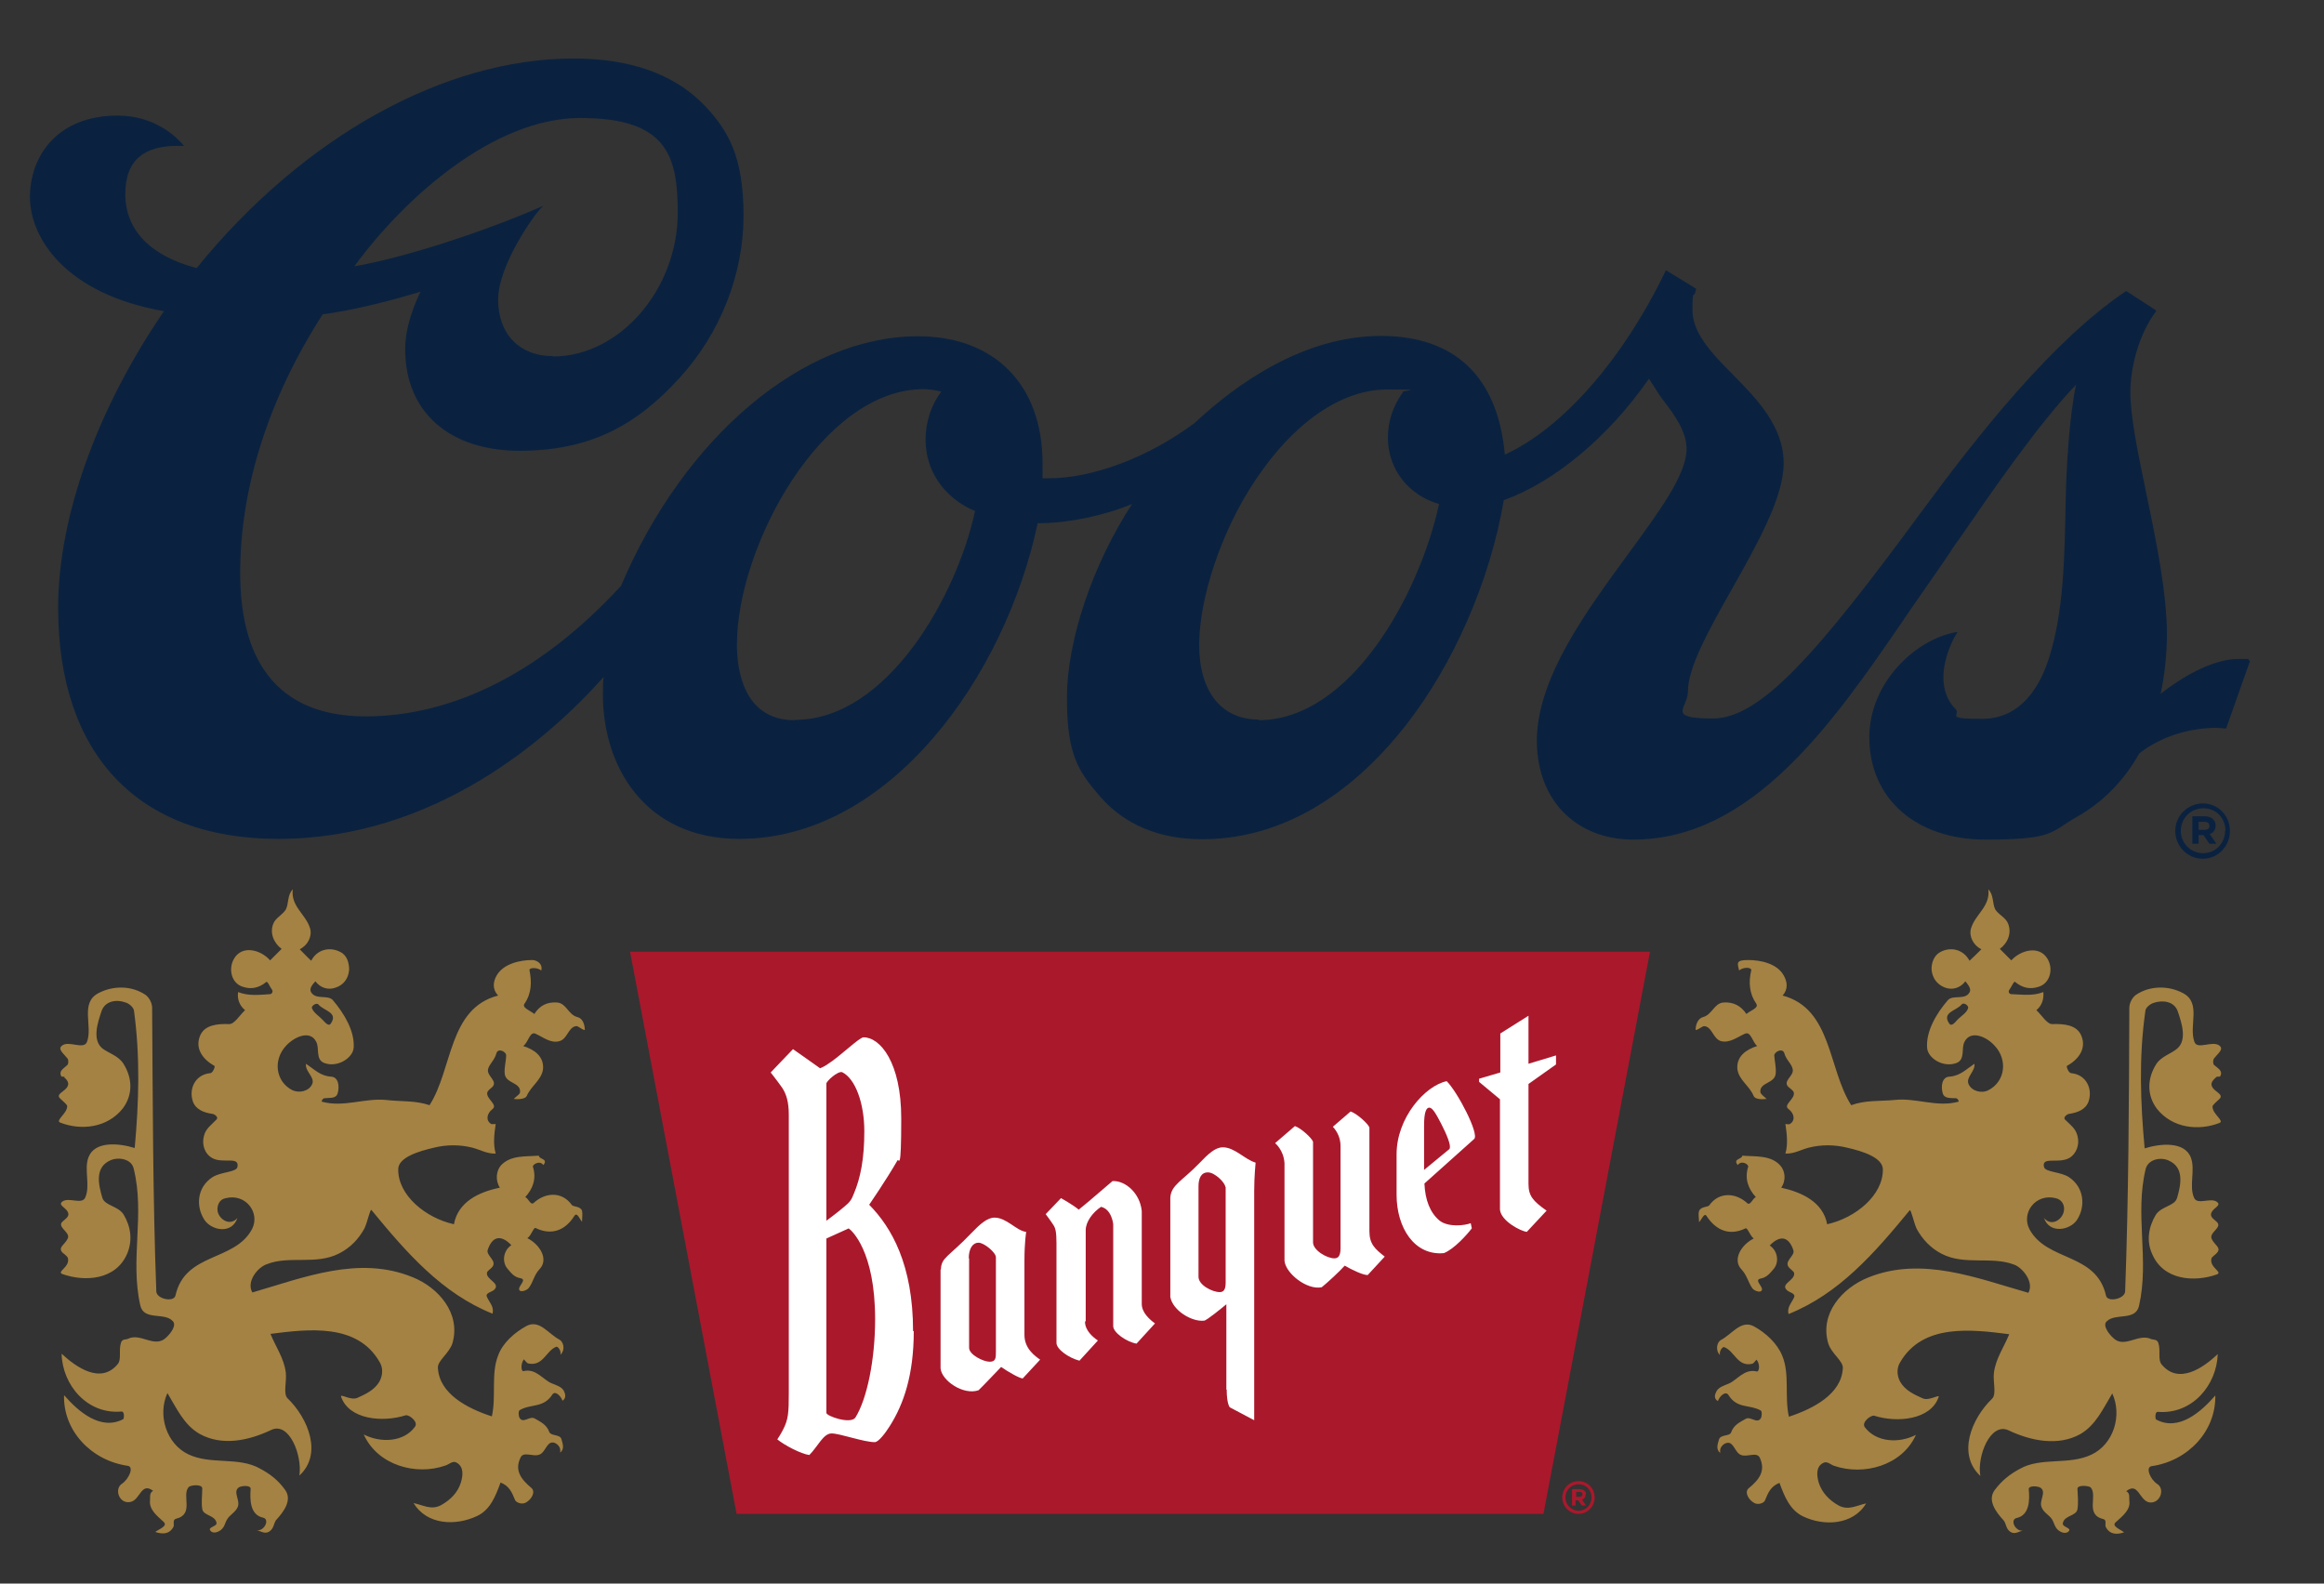
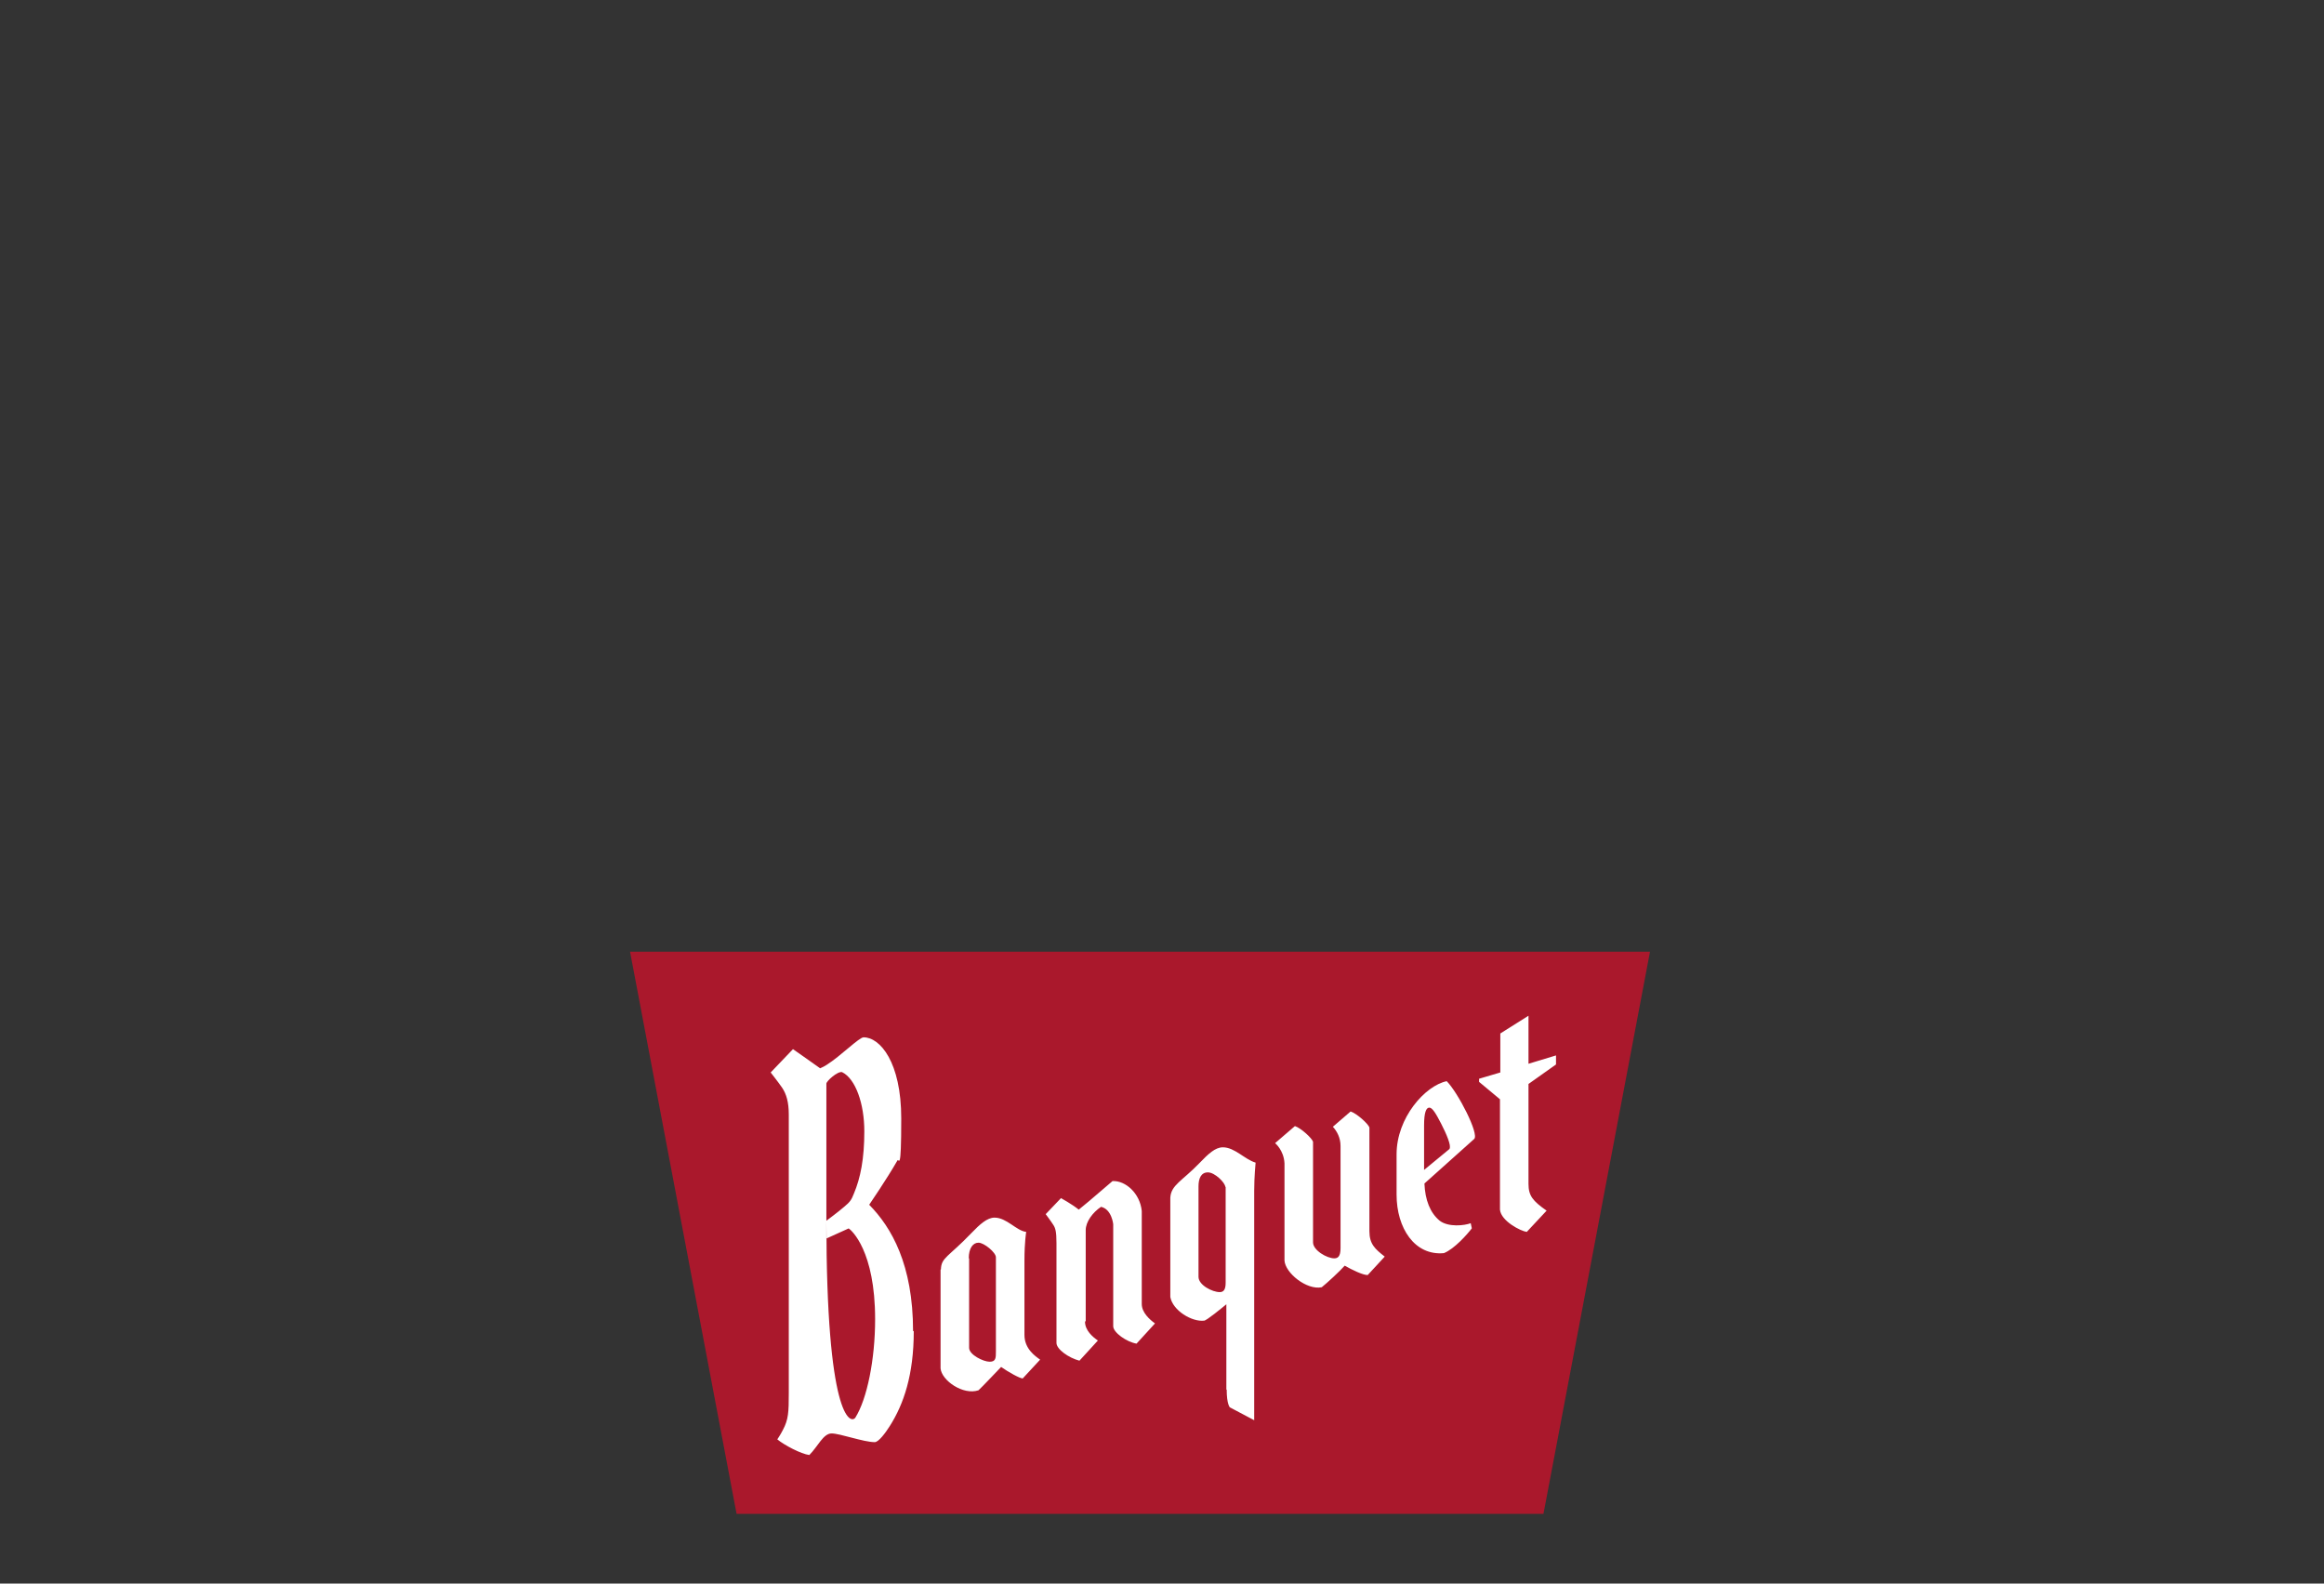
<svg xmlns="http://www.w3.org/2000/svg" width="113" height="77" viewBox="0 0 113 77" fill="none">
  <rect x="0" y="0" width="113" height="77" fill="#333333" stroke="none" />
  <path d="M80.228 46.275H30.635L35.815 73.61H75.048L80.228 46.275Z" fill="#AA182C" />
-   <path fill-rule="evenodd" clip-rule="evenodd" d="M52.757 64.267C52.757 64.69 53.13 65.011 53.383 65.181L52.486 66.162C51.962 66.027 51.369 65.604 51.369 65.299V60.442C51.369 59.9 51.319 59.714 51.217 59.562C51.099 59.375 50.845 59.037 50.845 59.037L51.589 58.258C51.589 58.258 52.114 58.546 52.453 58.817C52.588 58.715 53.113 58.275 54.094 57.429C54.721 57.395 55.431 58.021 55.516 58.885V63.404C55.516 63.827 55.905 64.165 56.159 64.351L55.262 65.333C54.771 65.249 54.128 64.791 54.128 64.487V59.528C54.128 59.528 54.06 58.8 53.536 58.681C53.13 58.952 52.791 59.409 52.791 59.815V64.233L52.757 64.267ZM62.456 61.288C62.489 61.897 63.539 62.743 64.267 62.591C64.521 62.388 65.147 61.813 65.384 61.542C65.739 61.745 66.264 61.999 66.501 61.999L67.33 61.102C66.856 60.729 66.585 60.492 66.585 59.866V54.822C66.518 54.636 65.976 54.145 65.671 54.044L64.808 54.788C65.011 55.008 65.181 55.33 65.181 55.719C65.181 55.956 65.181 60.289 65.181 60.696C65.181 61.102 65.045 61.186 64.876 61.186C64.521 61.186 63.844 60.797 63.844 60.408V55.516C63.793 55.347 63.268 54.856 62.963 54.755L61.999 55.584C61.999 55.584 62.422 55.922 62.456 56.566V61.288ZM45.75 61.728C45.767 61.136 46.105 61.136 47.239 59.951C47.646 59.528 48.001 59.206 48.357 59.206C48.949 59.206 49.423 59.849 49.897 59.9C49.897 59.9 49.812 60.391 49.812 61.288V64.91C49.812 65.587 50.337 65.942 50.574 66.112L49.728 67.026C49.592 67.026 49.034 66.721 48.678 66.467C48.56 66.586 47.747 67.449 47.578 67.601C46.833 67.855 45.784 67.127 45.733 66.535V61.728H45.75ZM47.121 61.186V65.536C47.121 65.875 47.815 66.213 48.12 66.213C48.424 66.213 48.424 66.027 48.424 65.706V61.136C48.424 60.899 47.849 60.425 47.578 60.425C47.307 60.425 47.104 60.696 47.104 61.186M72.933 58.817C72.983 59.375 73.948 59.866 74.236 59.9L75.201 58.867C74.524 58.394 74.32 58.14 74.32 57.564V52.707L75.658 51.759V51.319L74.32 51.725V49.389L72.95 50.252V52.148L71.917 52.453V52.605L72.933 53.451V58.834V58.817ZM71.562 59.731C71.342 60.019 70.715 60.729 70.208 60.932C68.786 61.068 67.906 59.714 67.906 58.089V56.126C67.906 54.348 69.294 52.791 70.343 52.571C70.885 53.113 71.934 55.144 71.68 55.381L69.26 57.547C69.294 58.343 69.531 58.969 70.004 59.358C70.428 59.68 71.206 59.595 71.511 59.477L71.562 59.714V59.731ZM70.478 55.855C70.58 55.719 70.326 55.127 70.072 54.636C69.818 54.145 69.649 53.858 69.497 53.858C69.344 53.858 69.243 54.094 69.243 54.721V56.887L70.495 55.855H70.478ZM59.629 67.567V63.42C59.443 63.573 58.664 64.216 58.546 64.216C57.953 64.284 57.023 63.725 56.904 63.065V58.241C56.938 57.615 57.48 57.429 58.326 56.549C58.749 56.109 59.087 55.787 59.46 55.787C60.035 55.787 60.526 56.38 61.051 56.532C61.051 56.532 60.983 57.209 60.983 57.903V69.057L59.798 68.43C59.798 68.43 59.646 68.278 59.646 67.567M59.578 57.717C59.578 57.514 59.071 57.006 58.732 57.006C58.394 57.006 58.275 57.31 58.275 57.683V62.083C58.275 62.49 58.952 62.828 59.307 62.828C59.494 62.828 59.595 62.71 59.595 62.371V57.7L59.578 57.717ZM44.43 64.724C44.43 66.856 43.939 68.278 43.262 69.344C43.059 69.666 42.72 70.123 42.534 70.123C41.992 70.123 40.842 69.7 40.435 69.7C40.029 69.7 39.775 70.326 39.352 70.749C38.946 70.699 38.117 70.258 37.795 69.988C37.795 69.988 37.947 69.768 38.066 69.531C38.337 69.023 38.353 68.668 38.353 67.737V54.196C38.353 53.587 38.235 53.197 38.032 52.893C37.846 52.622 37.473 52.148 37.473 52.148L38.557 51.014C38.557 51.014 39.454 51.64 39.877 51.945C39.995 51.894 40.097 51.843 40.198 51.776C40.892 51.336 41.773 50.439 41.992 50.439C42.788 50.439 43.821 51.64 43.821 54.382C43.821 57.124 43.702 56.278 43.634 56.43C43.11 57.344 42.263 58.58 42.263 58.58C43.347 59.68 44.396 61.491 44.396 64.724M40.181 59.358C40.181 59.358 40.774 58.918 41.045 58.681C41.332 58.444 41.4 58.343 41.519 58.038C41.84 57.276 42.026 56.346 42.026 55.008C42.026 53.671 41.603 52.453 40.943 52.131C40.723 52.08 40.181 52.571 40.181 52.69C40.181 52.808 40.181 59.358 40.181 59.358ZM40.181 68.701C40.181 68.854 41.332 69.26 41.586 68.938C42.162 68.024 42.551 66.095 42.551 64.148C42.551 60.814 41.4 59.815 41.265 59.731L40.181 60.222V68.701Z" fill="white" />
-   <path d="M77.113 72.662C77.113 72.594 77.096 72.527 77.046 72.493C76.995 72.442 76.91 72.408 76.792 72.408H76.436V73.204H76.606V72.95H76.741L76.91 73.204H77.113L76.927 72.916C77.029 72.882 77.096 72.798 77.096 72.679L77.113 72.662ZM76.944 72.662C76.944 72.73 76.893 72.781 76.809 72.781H76.639V72.544H76.809C76.893 72.544 76.944 72.578 76.944 72.662ZM76.758 72.019C76.301 72.019 75.962 72.374 75.962 72.815C75.962 73.255 76.318 73.61 76.758 73.61C77.198 73.61 77.536 73.238 77.536 72.815C77.536 72.374 77.198 72.019 76.758 72.019ZM77.384 72.815C77.384 73.17 77.113 73.458 76.758 73.458C76.402 73.458 76.115 73.17 76.115 72.815C76.115 72.459 76.385 72.171 76.758 72.171C77.13 72.171 77.384 72.459 77.384 72.815Z" fill="#AA182C" />
-   <path d="M3.097 52.368C3.233 52.47 3.368 52.639 3.3 52.791C3.199 53.079 2.674 53.181 2.928 53.417C3.047 53.536 3.284 53.722 3.267 53.79C3.267 54.145 2.674 54.484 2.928 54.585C3.927 54.975 5.213 54.856 5.975 53.891C6.466 53.231 6.449 52.419 5.992 51.708C5.738 51.319 5.247 51.2 4.959 50.963C4.485 50.54 4.739 49.745 4.942 49.152C5.112 48.678 5.653 48.577 6.11 48.746C6.279 48.797 6.499 48.983 6.516 49.152C6.821 51.403 6.753 53.587 6.55 55.821C5.789 55.584 4.604 55.465 4.299 56.278C4.079 56.87 4.401 57.649 4.147 58.224C3.994 58.597 3.334 58.191 3.03 58.427C2.81 58.597 3.182 58.698 3.3 58.935C3.402 59.155 3.182 59.257 3.03 59.409C2.759 59.68 3.47 59.934 3.284 60.239C3.148 60.526 2.81 60.645 3.03 60.899C3.097 60.966 3.267 61.068 3.3 61.169C3.419 61.609 2.742 61.83 3.03 61.948C4.113 62.337 5.653 62.253 6.195 60.932C6.449 60.306 6.364 59.646 6.009 59.054C5.738 58.63 5.095 58.63 4.976 58.241C4.79 57.615 4.587 56.752 5.382 56.413C5.789 56.244 6.398 56.362 6.499 56.819C7.058 59.054 6.313 61.22 6.821 63.471C6.99 64.233 7.989 63.793 8.395 64.233C8.598 64.419 8.327 64.808 8.09 65.028C7.532 65.587 6.838 64.791 6.229 65.096C6.127 65.147 5.958 65.096 5.89 65.265C5.755 65.638 5.924 66.095 5.721 66.332C4.908 67.313 3.724 66.501 2.996 65.824C3.03 67.347 4.248 68.786 5.907 68.634C6.076 68.634 6.026 68.989 5.992 69.006C4.892 69.581 3.808 68.634 3.114 67.838C3.064 69.564 4.435 71.02 6.212 71.274C6.533 71.325 6.262 71.917 5.941 72.137C5.535 72.391 5.789 73.136 6.33 73.034C6.821 72.95 6.855 72.036 7.447 72.493C7.244 72.577 7.312 72.848 7.295 72.95C7.244 73.39 7.6 73.677 7.955 73.999C8.175 74.202 7.752 74.338 7.549 74.49C7.904 74.608 8.226 74.608 8.429 74.253C8.497 74.134 8.361 73.897 8.564 73.847C9.461 73.627 8.818 72.713 9.174 72.306C9.275 72.205 9.834 72.154 9.834 72.374C9.834 72.696 9.783 73.051 9.834 73.373C9.885 73.711 10.46 73.66 10.528 74.05C10.562 74.236 10.037 74.253 10.257 74.456C10.409 74.608 10.748 74.456 10.866 74.253C10.934 74.151 10.985 73.948 11.053 73.864C11.171 73.66 11.459 73.525 11.56 73.271C11.696 72.95 11.306 72.543 11.611 72.323C11.746 72.239 12.187 72.205 12.187 72.391C12.153 72.882 12.136 73.66 12.796 73.796C13.134 73.88 12.847 74.473 12.474 74.405C12.66 74.439 12.83 74.575 13.016 74.507C13.32 74.388 13.304 74.067 13.422 73.914C13.811 73.491 14.217 72.933 13.862 72.442C13.507 71.951 13.117 71.663 12.643 71.409C11.594 70.817 10.257 71.24 9.157 70.715C8.09 70.208 7.65 68.803 8.141 67.737C8.581 68.464 8.937 69.277 9.698 69.717C10.782 70.326 12.085 70.055 13.185 69.531C14.065 69.108 14.708 70.783 14.556 71.748C15.69 70.715 14.996 68.972 13.981 67.99C13.761 67.77 13.947 67.178 13.896 66.738C13.811 66.044 13.405 65.485 13.151 64.859C14.996 64.622 17.366 64.335 18.449 66.213C18.635 66.501 18.618 66.873 18.449 67.178C18.212 67.584 17.789 67.787 17.366 67.974C17.044 68.109 16.519 67.737 16.587 67.923C16.976 69.023 18.584 69.175 19.718 68.82C19.888 68.769 20.362 69.141 20.175 69.378C19.634 70.123 18.517 70.174 17.687 69.751C18.364 71.257 20.243 71.765 21.665 71.257C21.834 71.206 22.02 71.003 22.206 71.122C22.562 71.325 22.511 71.748 22.41 72.086C22.257 72.577 21.902 72.933 21.445 73.187C20.971 73.441 20.582 73.187 20.108 73.085C20.768 74.168 22.173 74.202 23.205 73.711C23.848 73.407 24.102 72.73 24.339 72.086C24.762 72.256 24.881 72.543 25.05 72.95C25.101 73.051 25.355 73.17 25.558 73.068C25.846 72.916 26.049 72.543 25.846 72.357C25.321 71.917 25.016 71.494 25.304 70.885C25.439 70.546 25.913 70.851 26.218 70.732C26.523 70.631 26.573 70.106 26.895 70.14C27.047 70.157 27.301 70.343 27.233 70.631C27.47 70.462 27.352 70.174 27.301 69.988C27.25 69.734 26.793 69.835 26.709 69.632C26.573 69.26 26.285 69.141 25.998 68.972C25.744 68.837 25.456 69.226 25.27 68.955C25.202 68.854 25.202 68.6 25.27 68.566C25.828 68.244 26.421 68.481 26.861 67.804C26.98 67.618 27.25 67.838 27.352 68.109C27.538 67.99 27.487 67.787 27.436 67.669C27.335 67.432 27.064 67.364 26.827 67.263C26.421 67.11 26.066 66.518 25.456 66.67C25.338 66.704 25.304 66.315 25.473 66.095C25.558 66.179 25.608 66.281 25.693 66.298C26.404 66.45 26.556 65.672 27.047 65.485C27.115 65.452 27.301 65.672 27.25 65.875C27.521 65.604 27.369 65.231 27.216 65.147C26.658 64.859 26.235 64.148 25.608 64.47C25.016 64.791 24.441 65.299 24.221 65.909C23.865 66.806 24.136 67.889 23.916 68.871C22.714 68.481 21.36 67.77 21.293 66.518C21.259 66.162 21.851 65.807 22.003 65.299C22.41 63.861 21.326 62.608 20.057 62.1C17.45 61.034 14.776 62.117 12.271 62.845C11.966 62.32 12.525 61.626 12.965 61.474C14.065 61.034 15.368 61.525 16.486 60.949C17.027 60.678 17.433 60.255 17.721 59.731C17.873 59.409 17.992 58.783 18.06 58.834C19.769 60.916 21.496 62.896 23.95 63.877C24.034 63.539 23.797 63.336 23.679 63.065C23.577 62.862 23.916 62.828 24.034 62.71C24.356 62.388 23.611 62.219 23.679 61.88C23.696 61.796 23.865 61.694 23.933 61.609C24.187 61.305 23.628 61.051 23.713 60.78C23.916 60.154 24.322 59.985 24.864 60.543C24.441 60.831 24.407 61.406 24.695 61.711C24.83 61.863 24.982 62.1 25.304 62.151C25.659 62.219 25.151 62.557 25.253 62.727C25.321 62.862 25.642 62.727 25.71 62.625C25.93 62.337 25.964 61.999 26.235 61.711C26.692 61.237 26.252 60.509 25.642 60.205C25.846 60.069 25.947 59.646 26.049 59.714C26.81 60.086 27.487 59.832 27.927 59.121C28.063 58.918 28.181 59.274 28.3 59.409C28.3 59.24 28.334 59.037 28.3 58.867C28.215 58.648 27.877 58.681 27.809 58.597C27.318 57.903 26.489 57.987 25.947 58.495C25.795 58.614 25.71 58.292 25.541 58.207C25.896 57.818 26.099 57.327 25.913 56.735C25.879 56.633 26.235 56.396 26.421 56.65C26.675 56.329 26.201 56.379 26.201 56.193C25.558 56.244 24.83 56.159 24.356 56.667C24.136 56.921 24.068 57.378 24.305 57.75C23.307 57.953 22.274 58.427 22.071 59.528C20.7 59.223 19.346 58.123 19.363 56.853C19.363 56.278 20.362 55.973 21.106 55.804C21.716 55.652 22.359 55.652 22.968 55.804C23.357 55.906 23.679 56.109 24.102 56.092C23.967 55.618 24.034 55.127 24.102 54.653C24.034 54.653 23.95 54.67 23.882 54.653C23.611 54.484 23.662 54.145 23.95 53.925C24.221 53.705 23.611 53.417 23.696 53.113C23.73 53.011 23.882 52.91 23.95 52.842C24.204 52.554 23.662 52.317 23.73 51.996C23.78 51.742 24.051 51.556 24.136 51.217C24.221 50.929 24.627 51.149 24.61 51.319C24.61 51.606 24.508 51.911 24.542 52.216C24.593 52.69 25.321 52.622 25.287 53.096C25.287 53.214 25.084 53.316 24.982 53.434C25.219 53.468 25.541 53.434 25.608 53.299C25.812 52.808 26.336 52.52 26.404 51.979C26.455 51.369 25.981 51.031 25.439 50.862C25.693 50.692 25.761 50.117 26.049 50.269C26.421 50.438 26.776 50.743 27.2 50.625C27.589 50.523 27.623 49.965 27.995 49.897C28.113 49.863 28.266 50.066 28.435 50.083C28.435 49.795 28.317 49.508 28.08 49.457C27.623 49.338 27.555 48.797 27.098 48.746C26.607 48.712 26.252 48.881 25.981 49.304C25.778 49.135 25.355 49 25.507 48.797C25.846 48.306 25.862 47.747 25.744 47.172C25.727 47.053 26.099 47.02 26.319 47.189C26.404 46.833 26.066 46.681 25.879 46.681C25.27 46.681 24.474 46.867 24.153 47.426C23.984 47.714 23.916 48.086 24.221 48.407C21.8 49.034 22.02 51.962 20.886 53.739C20.192 53.502 19.498 53.57 18.77 53.485C17.721 53.384 16.706 53.858 15.656 53.57C15.605 53.57 15.69 53.401 15.775 53.401C16.046 53.367 16.333 53.434 16.418 53.163C16.519 52.808 16.452 52.368 16.096 52.351C15.572 52.317 15.284 51.996 14.878 51.725C14.827 52.114 15.318 52.368 15.182 52.707C15.03 53.062 14.556 53.164 14.217 53.011C13.388 52.588 13.27 51.522 13.913 50.845C14.302 50.422 15.064 50.066 15.368 50.642C15.555 50.963 15.318 51.522 15.775 51.691C16.435 51.928 17.18 51.42 17.197 50.929C17.247 50.151 16.756 49.304 16.181 48.627C15.927 48.357 15.368 48.627 15.132 48.255C15.013 48.069 15.199 47.866 15.335 47.714C15.588 48.052 15.978 48.154 16.333 48.018C16.723 47.883 16.943 47.561 16.976 47.155C16.976 46.85 16.892 46.461 16.553 46.292C16.046 46.021 15.419 46.156 15.132 46.715C14.928 46.529 14.759 46.343 14.573 46.156C14.962 45.97 15.182 45.53 15.081 45.158C14.878 44.447 14.133 44.091 14.235 43.245C13.964 43.516 14.048 43.939 13.896 44.227C13.727 44.498 13.388 44.633 13.287 44.921C13.117 45.344 13.287 45.835 13.693 46.139C13.507 46.326 13.32 46.512 13.134 46.698C12.694 46.19 11.797 45.936 11.391 46.596C11.086 47.087 11.239 47.815 11.814 47.984C12.169 48.103 12.559 48.069 12.948 47.747C13.016 47.697 13.117 47.984 13.236 48.137C13.287 48.238 13.202 48.34 13.134 48.34C12.61 48.374 12.085 48.441 11.577 48.238C11.526 48.577 11.645 48.898 11.916 49.118C11.645 49.372 11.391 49.812 11.137 49.795C10.579 49.778 9.952 49.829 9.732 50.354C9.478 50.946 9.817 51.488 10.426 51.826C10.477 51.86 10.342 52.182 10.223 52.182C9.478 52.25 9.174 52.96 9.377 53.553C9.512 53.942 9.885 54.094 10.325 54.162C10.409 54.162 10.646 54.315 10.528 54.433C10.274 54.704 10.003 54.873 9.918 55.228C9.8 55.652 9.952 56.109 10.325 56.312C10.832 56.599 11.662 56.193 11.543 56.752C11.476 57.006 10.748 56.972 10.325 57.243C9.58 57.733 9.512 58.648 9.935 59.308C10.291 59.849 11.289 60.018 11.543 59.223C11.188 59.646 10.646 59.291 10.579 58.884C10.545 58.614 10.663 58.309 10.985 58.258C11.966 58.021 12.66 58.986 12.254 59.765C11.408 61.356 9.004 60.882 8.531 62.997C8.446 63.336 7.617 63.167 7.6 62.794C7.43 58.207 7.43 53.604 7.397 49C7.397 48.78 7.261 48.509 7.075 48.374C6.398 47.917 5.501 47.917 4.79 48.289C3.876 48.763 4.519 49.88 4.231 50.659C4.079 51.065 3.334 50.574 3.013 50.845C2.793 51.014 3.08 51.217 3.284 51.471C3.334 51.539 3.334 51.708 3.284 51.776C3.097 51.962 2.844 52.063 2.979 52.334C2.996 52.368 3.131 52.334 3.165 52.368M15.707 49.609C15.521 49.406 15.25 49.254 15.165 49.017C15.132 48.915 15.385 48.729 15.487 48.847C15.741 49.152 16.469 49.22 16.079 49.778C15.995 49.914 15.825 49.745 15.707 49.609Z" fill="#A48243" />
-   <path d="M107.766 52.368C107.816 52.334 107.935 52.368 107.952 52.334C108.104 52.063 107.833 51.945 107.647 51.776C107.596 51.708 107.596 51.556 107.647 51.471C107.85 51.217 108.138 51.014 107.918 50.845C107.579 50.574 106.835 51.065 106.699 50.659C106.412 49.88 107.055 48.763 106.141 48.289C105.447 47.917 104.533 47.917 103.856 48.374C103.67 48.509 103.534 48.78 103.534 49C103.517 53.604 103.5 58.191 103.331 62.794C103.314 63.167 102.468 63.336 102.4 62.997C101.926 60.899 99.523 61.356 98.677 59.765C98.27 58.986 98.964 58.021 99.946 58.258C100.268 58.326 100.403 58.614 100.352 58.884C100.284 59.308 99.743 59.663 99.387 59.223C99.641 60.002 100.657 59.832 100.995 59.308C101.418 58.648 101.334 57.733 100.606 57.243C100.2 56.972 99.472 57.006 99.387 56.752C99.252 56.21 100.081 56.599 100.606 56.312C100.961 56.109 101.131 55.652 101.012 55.228C100.928 54.873 100.674 54.704 100.403 54.433C100.301 54.315 100.538 54.162 100.606 54.162C101.046 54.094 101.418 53.942 101.554 53.553C101.757 52.96 101.452 52.25 100.708 52.182C100.589 52.182 100.454 51.86 100.504 51.826C101.114 51.488 101.452 50.946 101.198 50.354C100.978 49.829 100.352 49.778 99.794 49.795C99.54 49.812 99.286 49.372 99.015 49.118C99.286 48.898 99.387 48.577 99.353 48.238C98.846 48.441 98.321 48.357 97.796 48.34C97.712 48.34 97.627 48.238 97.695 48.137C97.813 47.967 97.932 47.68 97.983 47.747C98.372 48.069 98.744 48.103 99.117 47.984C99.692 47.815 99.861 47.087 99.54 46.596C99.133 45.953 98.237 46.207 97.796 46.698C97.61 46.512 97.424 46.326 97.238 46.139C97.644 45.835 97.813 45.361 97.644 44.921C97.543 44.633 97.204 44.498 97.018 44.227C96.865 43.922 96.95 43.516 96.679 43.245C96.781 44.091 96.036 44.447 95.833 45.158C95.731 45.53 95.951 45.97 96.341 46.156C96.155 46.343 95.968 46.529 95.765 46.715C95.461 46.156 94.851 46.021 94.344 46.292C94.022 46.461 93.903 46.85 93.92 47.155C93.954 47.544 94.174 47.866 94.564 48.018C94.919 48.154 95.308 48.052 95.562 47.714C95.698 47.883 95.867 48.086 95.765 48.255C95.545 48.644 94.97 48.357 94.716 48.627C94.14 49.288 93.65 50.151 93.7 50.929C93.717 51.437 94.462 51.928 95.122 51.691C95.579 51.522 95.342 50.963 95.528 50.642C95.833 50.066 96.612 50.422 96.984 50.845C97.627 51.522 97.509 52.588 96.679 53.011C96.358 53.181 95.867 53.062 95.715 52.707C95.579 52.368 96.053 52.097 96.002 51.725C95.596 51.996 95.308 52.317 94.784 52.351C94.428 52.368 94.361 52.808 94.462 53.164C94.547 53.434 94.851 53.384 95.105 53.401C95.19 53.401 95.275 53.57 95.224 53.57C94.174 53.858 93.159 53.367 92.126 53.485C91.398 53.553 90.704 53.485 90.011 53.739C88.877 51.962 89.08 49.051 86.676 48.407C86.964 48.086 86.896 47.714 86.727 47.426C86.405 46.85 85.61 46.681 85.001 46.681C84.391 46.681 84.476 46.833 84.561 47.189C84.781 47.003 85.17 47.036 85.153 47.172C85.017 47.747 85.051 48.306 85.39 48.797C85.542 49.017 85.102 49.135 84.916 49.304C84.645 48.898 84.273 48.712 83.799 48.746C83.342 48.78 83.257 49.338 82.8 49.457C82.563 49.525 82.445 49.812 82.445 50.083C82.614 50.066 82.766 49.88 82.885 49.897C83.257 49.948 83.291 50.506 83.68 50.625C84.103 50.726 84.459 50.438 84.831 50.269C85.136 50.117 85.204 50.675 85.441 50.862C84.899 51.031 84.425 51.369 84.476 51.979C84.544 52.52 85.068 52.791 85.271 53.299C85.339 53.451 85.661 53.468 85.898 53.434C85.779 53.316 85.61 53.214 85.593 53.096C85.559 52.622 86.287 52.69 86.338 52.216C86.372 51.911 86.287 51.606 86.27 51.319C86.27 51.149 86.676 50.929 86.761 51.217C86.846 51.539 87.133 51.742 87.167 51.996C87.235 52.317 86.676 52.554 86.947 52.842C87.015 52.91 87.184 53.011 87.218 53.113C87.302 53.434 86.676 53.722 86.964 53.925C87.252 54.145 87.302 54.484 87.032 54.653C86.964 54.687 86.879 54.653 86.812 54.653C86.879 55.127 86.947 55.618 86.812 56.092C87.235 56.109 87.556 55.906 87.946 55.804C88.555 55.652 89.181 55.652 89.808 55.804C90.552 55.973 91.534 56.278 91.551 56.853C91.568 58.123 90.214 59.223 88.843 59.528C88.64 58.444 87.607 57.97 86.609 57.75C86.862 57.378 86.795 56.921 86.558 56.667C86.101 56.159 85.356 56.244 84.713 56.193C84.713 56.379 84.239 56.329 84.493 56.65C84.679 56.396 85.034 56.616 85.001 56.735C84.814 57.327 85.017 57.818 85.373 58.207C85.204 58.292 85.119 58.614 84.967 58.512C84.425 58.004 83.596 57.92 83.105 58.614C83.037 58.698 82.699 58.664 82.614 58.884C82.563 59.054 82.614 59.24 82.614 59.426C82.749 59.291 82.868 58.935 82.986 59.138C83.443 59.832 84.103 60.103 84.865 59.731C84.967 59.663 85.085 60.086 85.271 60.221C84.662 60.526 84.222 61.254 84.679 61.728C84.95 62.016 85.001 62.354 85.204 62.642C85.288 62.76 85.593 62.879 85.661 62.743C85.762 62.574 85.254 62.236 85.61 62.168C85.915 62.117 86.084 61.88 86.219 61.728C86.507 61.423 86.473 60.848 86.05 60.56C86.592 60.002 86.998 60.171 87.201 60.797C87.286 61.068 86.727 61.322 86.981 61.626C87.049 61.711 87.218 61.813 87.235 61.897C87.302 62.253 86.558 62.422 86.879 62.727C86.981 62.845 87.319 62.879 87.235 63.082C87.116 63.353 86.879 63.556 86.964 63.894C89.418 62.913 91.145 60.932 92.854 58.851C92.922 58.783 93.04 59.409 93.193 59.748C93.48 60.272 93.887 60.696 94.411 60.966C95.528 61.542 96.832 61.068 97.932 61.491C98.355 61.643 98.913 62.354 98.626 62.862C96.121 62.151 93.447 61.068 90.84 62.117C89.57 62.625 88.47 63.877 88.894 65.316C89.046 65.824 89.638 66.179 89.604 66.535C89.537 67.787 88.166 68.498 86.981 68.888C86.761 67.906 87.032 66.823 86.659 65.925C86.422 65.333 85.864 64.808 85.271 64.487C84.645 64.165 84.222 64.876 83.663 65.164C83.511 65.249 83.376 65.621 83.63 65.892C83.579 65.689 83.765 65.469 83.833 65.502C84.341 65.689 84.476 66.467 85.187 66.315C85.271 66.298 85.322 66.196 85.407 66.112C85.593 66.332 85.542 66.704 85.424 66.687C84.814 66.535 84.459 67.11 84.053 67.279C83.816 67.381 83.545 67.449 83.443 67.686C83.376 67.821 83.325 68.007 83.528 68.126C83.63 67.855 83.9 67.635 84.036 67.821C84.459 68.515 85.068 68.278 85.61 68.583C85.678 68.617 85.678 68.871 85.61 68.972C85.424 69.243 85.119 68.854 84.882 68.989C84.594 69.158 84.307 69.277 84.171 69.649C84.103 69.852 83.647 69.734 83.579 70.005C83.528 70.191 83.41 70.478 83.647 70.648C83.579 70.36 83.833 70.174 83.985 70.157C84.307 70.106 84.357 70.648 84.662 70.749C84.967 70.868 85.441 70.563 85.576 70.902C85.847 71.511 85.559 71.934 85.017 72.374C84.814 72.56 85.017 72.933 85.305 73.085C85.491 73.187 85.762 73.085 85.813 72.967C85.982 72.56 86.101 72.273 86.524 72.103C86.761 72.746 87.015 73.407 87.658 73.728C88.674 74.219 90.095 74.168 90.738 73.102C90.264 73.204 89.875 73.457 89.401 73.204C88.944 72.95 88.589 72.577 88.436 72.103C88.335 71.765 88.284 71.325 88.64 71.139C88.843 71.02 89.012 71.223 89.181 71.274C90.603 71.765 92.482 71.274 93.159 69.768C92.346 70.191 91.229 70.14 90.671 69.395C90.501 69.158 90.958 68.803 91.128 68.837C92.245 69.192 93.87 69.04 94.259 67.94C94.344 67.754 93.802 68.143 93.48 67.99C93.057 67.804 92.634 67.601 92.397 67.195C92.228 66.89 92.211 66.518 92.397 66.23C93.497 64.351 95.85 64.639 97.695 64.876C97.441 65.502 97.035 66.061 96.95 66.755C96.899 67.195 97.085 67.787 96.865 68.007C95.85 68.989 95.156 70.716 96.29 71.765C96.121 70.8 96.781 69.141 97.661 69.548C98.761 70.072 100.081 70.326 101.148 69.734C101.909 69.294 102.265 68.481 102.705 67.754C103.196 68.82 102.773 70.225 101.689 70.732C100.589 71.257 99.235 70.834 98.203 71.426C97.729 71.68 97.339 71.985 96.984 72.459C96.629 72.95 97.035 73.508 97.424 73.931C97.559 74.084 97.526 74.405 97.83 74.524C98.016 74.591 98.186 74.456 98.372 74.422C97.999 74.49 97.712 73.897 98.05 73.813C98.693 73.677 98.693 72.916 98.643 72.408C98.643 72.222 99.083 72.256 99.218 72.34C99.523 72.56 99.133 72.967 99.269 73.288C99.371 73.559 99.658 73.677 99.777 73.88C99.844 73.982 99.895 74.168 99.963 74.27C100.081 74.473 100.403 74.625 100.572 74.473C100.775 74.287 100.268 74.27 100.301 74.067C100.369 73.677 100.945 73.728 101.012 73.39C101.063 73.068 101.029 72.713 101.012 72.391C101.012 72.188 101.554 72.239 101.655 72.323C102.011 72.73 101.368 73.644 102.265 73.864C102.468 73.914 102.316 74.151 102.4 74.27C102.603 74.625 102.942 74.625 103.28 74.507C103.077 74.355 102.654 74.202 102.874 74.016C103.23 73.694 103.602 73.407 103.534 72.967C103.517 72.848 103.585 72.594 103.382 72.51C103.974 72.036 104.008 72.95 104.499 73.051C105.024 73.136 105.294 72.408 104.888 72.154C104.567 71.951 104.296 71.342 104.617 71.291C106.395 71.037 107.749 69.581 107.715 67.855C107.021 68.65 105.938 69.615 104.837 69.023C104.804 69.023 104.753 68.65 104.922 68.65C106.581 68.786 107.783 67.364 107.833 65.841C107.105 66.535 105.921 67.33 105.108 66.349C104.905 66.112 105.074 65.655 104.939 65.282C104.871 65.113 104.685 65.147 104.601 65.113C103.974 64.808 103.28 65.604 102.739 65.045C102.502 64.825 102.231 64.436 102.434 64.25C102.857 63.827 103.839 64.25 104.008 63.488C104.516 61.237 103.788 59.071 104.33 56.836C104.448 56.379 105.041 56.244 105.447 56.43C106.225 56.769 106.039 57.632 105.853 58.258C105.735 58.648 105.091 58.648 104.821 59.071C104.465 59.663 104.364 60.34 104.634 60.949C105.176 62.27 106.716 62.354 107.799 61.965C108.087 61.846 107.41 61.626 107.529 61.186C107.562 61.102 107.732 61 107.799 60.916C108.019 60.662 107.681 60.543 107.546 60.255C107.376 59.934 108.07 59.697 107.799 59.426C107.647 59.274 107.427 59.172 107.529 58.952C107.647 58.715 108.019 58.614 107.799 58.444C107.495 58.207 106.835 58.614 106.682 58.241C106.428 57.666 106.75 56.887 106.53 56.295C106.225 55.482 105.041 55.601 104.279 55.838C104.076 53.62 103.991 51.42 104.313 49.169C104.313 49 104.55 48.814 104.719 48.763C105.176 48.611 105.718 48.695 105.887 49.169C106.09 49.761 106.344 50.557 105.87 50.98C105.582 51.234 105.108 51.352 104.854 51.725C104.397 52.436 104.38 53.248 104.871 53.908C105.633 54.873 106.919 54.992 107.918 54.602C108.172 54.501 107.579 54.179 107.579 53.807C107.579 53.722 107.799 53.553 107.918 53.434C108.155 53.197 107.63 53.079 107.546 52.808C107.478 52.656 107.613 52.503 107.749 52.385M95.156 49.609C95.037 49.745 94.885 49.914 94.784 49.778C94.394 49.22 95.122 49.152 95.376 48.847C95.478 48.712 95.731 48.898 95.698 49.017C95.63 49.254 95.342 49.406 95.156 49.609Z" fill="#A48243" />
-   <path d="M109.323 32.041C109.323 32.041 108.95 32.041 108.832 32.041C107.816 32.041 106.445 32.65 105.058 33.733C105.244 32.87 105.362 31.837 105.362 30.839C105.362 28.842 104.838 26.269 104.364 24.018L104.296 23.679C103.924 21.885 103.585 20.209 103.585 19.075C103.585 17.941 103.957 16.3 104.838 15.132V15.098C104.854 15.098 103.382 14.15 103.382 14.15C99.794 16.553 96.155 21.174 93.379 24.949C88.403 31.719 85.61 34.935 83.291 34.935C80.972 34.935 82.073 34.444 82.073 33.615C82.073 32.447 83.105 30.602 84.205 28.655C85.441 26.455 86.727 24.187 86.727 22.528C86.727 20.717 85.407 19.38 84.256 18.212C83.139 17.095 82.293 16.147 82.293 15.081C82.293 14.015 82.36 14.472 82.428 14.235C82.428 14.167 82.462 14.116 82.479 14.049C82.479 14.032 80.989 13.134 80.989 13.134V13.168C78.907 17.484 75.979 20.819 73.17 22.105C72.831 18.331 70.749 16.334 67.144 16.334C63.404 16.334 60.154 18.635 58.089 20.565C55.872 22.224 53.147 23.256 50.997 23.256C50.895 23.256 50.794 23.256 50.692 23.256C50.692 23.019 50.692 22.698 50.692 22.528C50.692 18.72 48.373 16.35 44.633 16.35C39.064 16.35 33.276 21.225 30.195 28.486C26.387 32.633 22.088 34.833 17.772 34.833C15.487 34.833 13.811 34.055 12.813 32.531C12.051 31.38 11.679 29.806 11.679 27.843C11.679 23.713 13.067 19.363 15.69 15.284C16.993 15.115 18.72 14.709 20.446 14.184C20.159 14.776 19.701 15.877 19.701 16.977C19.701 20.023 21.834 21.919 25.27 21.919C28.706 21.919 30.957 20.666 33.039 18.381C35.019 16.215 36.153 13.338 36.153 10.494C36.153 7.651 35.442 6.314 34.122 4.993C32.684 3.572 30.585 2.844 27.893 2.844C21.597 2.844 14.742 6.652 9.563 13.033C7.329 12.457 6.093 11.188 6.093 9.445C6.093 7.701 7.092 7.092 8.649 7.092C10.206 7.092 8.801 7.092 8.869 7.092H8.954L8.903 7.041C8.615 6.703 7.566 5.62 5.721 5.62C2.776 5.62 1.456 7.6 1.456 9.58C1.456 11.56 3.165 14.286 7.972 15.132C4.705 19.905 2.827 25.152 2.827 29.552C2.827 36.695 6.72 40.791 13.524 40.791C21.14 40.791 26.692 35.9 29.349 32.921C29.315 33.208 29.315 33.479 29.315 33.784C29.315 37.27 31.363 40.791 35.95 40.791C43.262 40.791 48.881 32.887 50.455 25.439H50.557C51.911 25.439 53.654 25.084 55.042 24.509C53.113 27.471 51.877 31.16 51.877 33.936C51.877 36.712 52.436 37.508 53.485 38.726C54.67 40.097 56.379 40.808 58.444 40.808C63.048 40.808 66.382 37.795 68.363 35.256C70.682 32.294 72.459 28.215 73.119 24.322C75.607 23.425 78.23 21.225 80.177 18.415C80.261 18.551 80.346 18.669 80.431 18.805C80.549 18.991 80.668 19.194 80.82 19.397C81.48 20.243 82.005 21.005 82.005 21.834C82.005 23.07 80.685 24.864 79.161 26.946C77.13 29.722 74.828 32.853 74.727 35.849C74.693 37.288 75.133 38.574 75.979 39.454C76.843 40.351 78.027 40.825 79.415 40.825C85.204 40.825 89.13 35.138 92.566 30.128L92.617 30.043C93.007 29.485 93.413 28.892 93.802 28.334C94.107 27.894 94.462 27.386 94.818 26.861L94.868 26.777C95.004 26.573 95.139 26.37 95.291 26.167C96.984 23.713 99.083 20.666 100.945 18.703C100.623 20.209 100.471 22.63 100.437 24.441C100.386 27.047 100.352 29.756 99.624 32.007C99.201 33.344 98.287 34.952 96.375 34.952C94.462 34.952 95.393 34.782 95.071 34.461C94.682 34.072 94.479 33.513 94.496 32.87C94.496 32.193 94.817 31.313 95.139 30.805L95.173 30.737H95.105C93.074 31.11 90.891 33.242 90.891 35.849C90.891 38.828 93.159 40.825 96.544 40.825C99.929 40.825 99.675 40.453 100.978 39.725C102.265 38.997 103.28 37.948 104.025 36.627C105.007 35.866 106.293 35.426 107.647 35.392C108.02 35.392 108.206 35.426 108.206 35.426H108.24L109.407 32.125H109.357L109.323 32.041ZM61.203 34.986C59.392 34.986 58.309 33.632 58.309 31.363C58.309 29.095 59.375 25.829 61.034 23.358C62.896 20.548 65.231 18.94 67.432 18.94C69.632 18.94 67.99 18.991 68.21 19.075C67.737 19.735 67.483 20.48 67.483 21.276C67.483 22.799 68.464 24.069 69.971 24.509C69.023 28.875 65.689 35.019 61.186 35.019M38.641 35.019C36.102 35.019 35.832 32.464 35.832 31.346C35.832 26.557 39.978 18.923 44.904 18.923C45.175 18.923 45.513 18.974 45.767 19.042C45.276 19.685 45.005 20.531 45.005 21.36C45.005 23.205 46.241 24.373 47.409 24.847C46.529 28.96 43.144 35.002 38.658 35.002M26.878 17.315C25.27 17.315 24.221 16.249 24.221 14.573C24.221 12.898 25.964 10.46 26.302 10.122L26.421 10.003L26.269 10.071C23.307 11.357 19.515 12.559 17.23 12.948C19.685 9.597 24.017 5.738 28.215 5.738C32.413 5.738 32.954 7.549 32.954 10.342C32.954 14.066 30.128 17.332 26.895 17.332" fill="#0A2240" />
-   <path d="M107.732 40.148C107.732 40.012 107.698 39.928 107.613 39.843C107.529 39.742 107.376 39.691 107.19 39.691H106.598V41.028H106.902V40.605H107.139L107.427 41.028H107.766L107.444 40.554C107.613 40.503 107.732 40.351 107.732 40.148ZM107.427 40.165C107.427 40.283 107.343 40.351 107.19 40.351H106.902V39.962H107.19C107.343 39.962 107.427 40.029 107.427 40.165ZM107.122 39.065C106.361 39.065 105.768 39.674 105.768 40.402C105.768 41.146 106.361 41.756 107.106 41.756C107.85 41.756 108.426 41.146 108.426 40.402C108.426 39.657 107.85 39.065 107.106 39.065H107.122ZM108.189 40.402C108.189 40.994 107.732 41.485 107.122 41.485C106.513 41.485 106.039 40.994 106.039 40.402C106.039 39.792 106.513 39.301 107.139 39.301C107.766 39.301 108.206 39.792 108.206 40.385L108.189 40.402Z" fill="#0A2240" />
+   <path fill-rule="evenodd" clip-rule="evenodd" d="M52.757 64.267C52.757 64.69 53.13 65.011 53.383 65.181L52.486 66.162C51.962 66.027 51.369 65.604 51.369 65.299V60.442C51.369 59.9 51.319 59.714 51.217 59.562C51.099 59.375 50.845 59.037 50.845 59.037L51.589 58.258C51.589 58.258 52.114 58.546 52.453 58.817C52.588 58.715 53.113 58.275 54.094 57.429C54.721 57.395 55.431 58.021 55.516 58.885V63.404C55.516 63.827 55.905 64.165 56.159 64.351L55.262 65.333C54.771 65.249 54.128 64.791 54.128 64.487V59.528C54.128 59.528 54.06 58.8 53.536 58.681C53.13 58.952 52.791 59.409 52.791 59.815V64.233L52.757 64.267ZM62.456 61.288C62.489 61.897 63.539 62.743 64.267 62.591C64.521 62.388 65.147 61.813 65.384 61.542C65.739 61.745 66.264 61.999 66.501 61.999L67.33 61.102C66.856 60.729 66.585 60.492 66.585 59.866V54.822C66.518 54.636 65.976 54.145 65.671 54.044L64.808 54.788C65.011 55.008 65.181 55.33 65.181 55.719C65.181 55.956 65.181 60.289 65.181 60.696C65.181 61.102 65.045 61.186 64.876 61.186C64.521 61.186 63.844 60.797 63.844 60.408V55.516C63.793 55.347 63.268 54.856 62.963 54.755L61.999 55.584C61.999 55.584 62.422 55.922 62.456 56.566V61.288ZM45.75 61.728C45.767 61.136 46.105 61.136 47.239 59.951C47.646 59.528 48.001 59.206 48.357 59.206C48.949 59.206 49.423 59.849 49.897 59.9C49.897 59.9 49.812 60.391 49.812 61.288V64.91C49.812 65.587 50.337 65.942 50.574 66.112L49.728 67.026C49.592 67.026 49.034 66.721 48.678 66.467C48.56 66.586 47.747 67.449 47.578 67.601C46.833 67.855 45.784 67.127 45.733 66.535V61.728H45.75ZM47.121 61.186V65.536C47.121 65.875 47.815 66.213 48.12 66.213C48.424 66.213 48.424 66.027 48.424 65.706V61.136C48.424 60.899 47.849 60.425 47.578 60.425C47.307 60.425 47.104 60.696 47.104 61.186M72.933 58.817C72.983 59.375 73.948 59.866 74.236 59.9L75.201 58.867C74.524 58.394 74.32 58.14 74.32 57.564V52.707L75.658 51.759V51.319L74.32 51.725V49.389L72.95 50.252V52.148L71.917 52.453V52.605L72.933 53.451V58.834V58.817ZM71.562 59.731C71.342 60.019 70.715 60.729 70.208 60.932C68.786 61.068 67.906 59.714 67.906 58.089V56.126C67.906 54.348 69.294 52.791 70.343 52.571C70.885 53.113 71.934 55.144 71.68 55.381L69.26 57.547C69.294 58.343 69.531 58.969 70.004 59.358C70.428 59.68 71.206 59.595 71.511 59.477L71.562 59.714V59.731ZM70.478 55.855C70.58 55.719 70.326 55.127 70.072 54.636C69.818 54.145 69.649 53.858 69.497 53.858C69.344 53.858 69.243 54.094 69.243 54.721V56.887L70.495 55.855H70.478ZM59.629 67.567V63.42C59.443 63.573 58.664 64.216 58.546 64.216C57.953 64.284 57.023 63.725 56.904 63.065V58.241C56.938 57.615 57.48 57.429 58.326 56.549C58.749 56.109 59.087 55.787 59.46 55.787C60.035 55.787 60.526 56.38 61.051 56.532C61.051 56.532 60.983 57.209 60.983 57.903V69.057L59.798 68.43C59.798 68.43 59.646 68.278 59.646 67.567M59.578 57.717C59.578 57.514 59.071 57.006 58.732 57.006C58.394 57.006 58.275 57.31 58.275 57.683V62.083C58.275 62.49 58.952 62.828 59.307 62.828C59.494 62.828 59.595 62.71 59.595 62.371V57.7L59.578 57.717ZM44.43 64.724C44.43 66.856 43.939 68.278 43.262 69.344C43.059 69.666 42.72 70.123 42.534 70.123C41.992 70.123 40.842 69.7 40.435 69.7C40.029 69.7 39.775 70.326 39.352 70.749C38.946 70.699 38.117 70.258 37.795 69.988C37.795 69.988 37.947 69.768 38.066 69.531C38.337 69.023 38.353 68.668 38.353 67.737V54.196C38.353 53.587 38.235 53.197 38.032 52.893C37.846 52.622 37.473 52.148 37.473 52.148L38.557 51.014C38.557 51.014 39.454 51.64 39.877 51.945C39.995 51.894 40.097 51.843 40.198 51.776C40.892 51.336 41.773 50.439 41.992 50.439C42.788 50.439 43.821 51.64 43.821 54.382C43.821 57.124 43.702 56.278 43.634 56.43C43.11 57.344 42.263 58.58 42.263 58.58C43.347 59.68 44.396 61.491 44.396 64.724M40.181 59.358C40.181 59.358 40.774 58.918 41.045 58.681C41.332 58.444 41.4 58.343 41.519 58.038C41.84 57.276 42.026 56.346 42.026 55.008C42.026 53.671 41.603 52.453 40.943 52.131C40.723 52.08 40.181 52.571 40.181 52.69C40.181 52.808 40.181 59.358 40.181 59.358ZC40.181 68.854 41.332 69.26 41.586 68.938C42.162 68.024 42.551 66.095 42.551 64.148C42.551 60.814 41.4 59.815 41.265 59.731L40.181 60.222V68.701Z" fill="white" />
</svg>